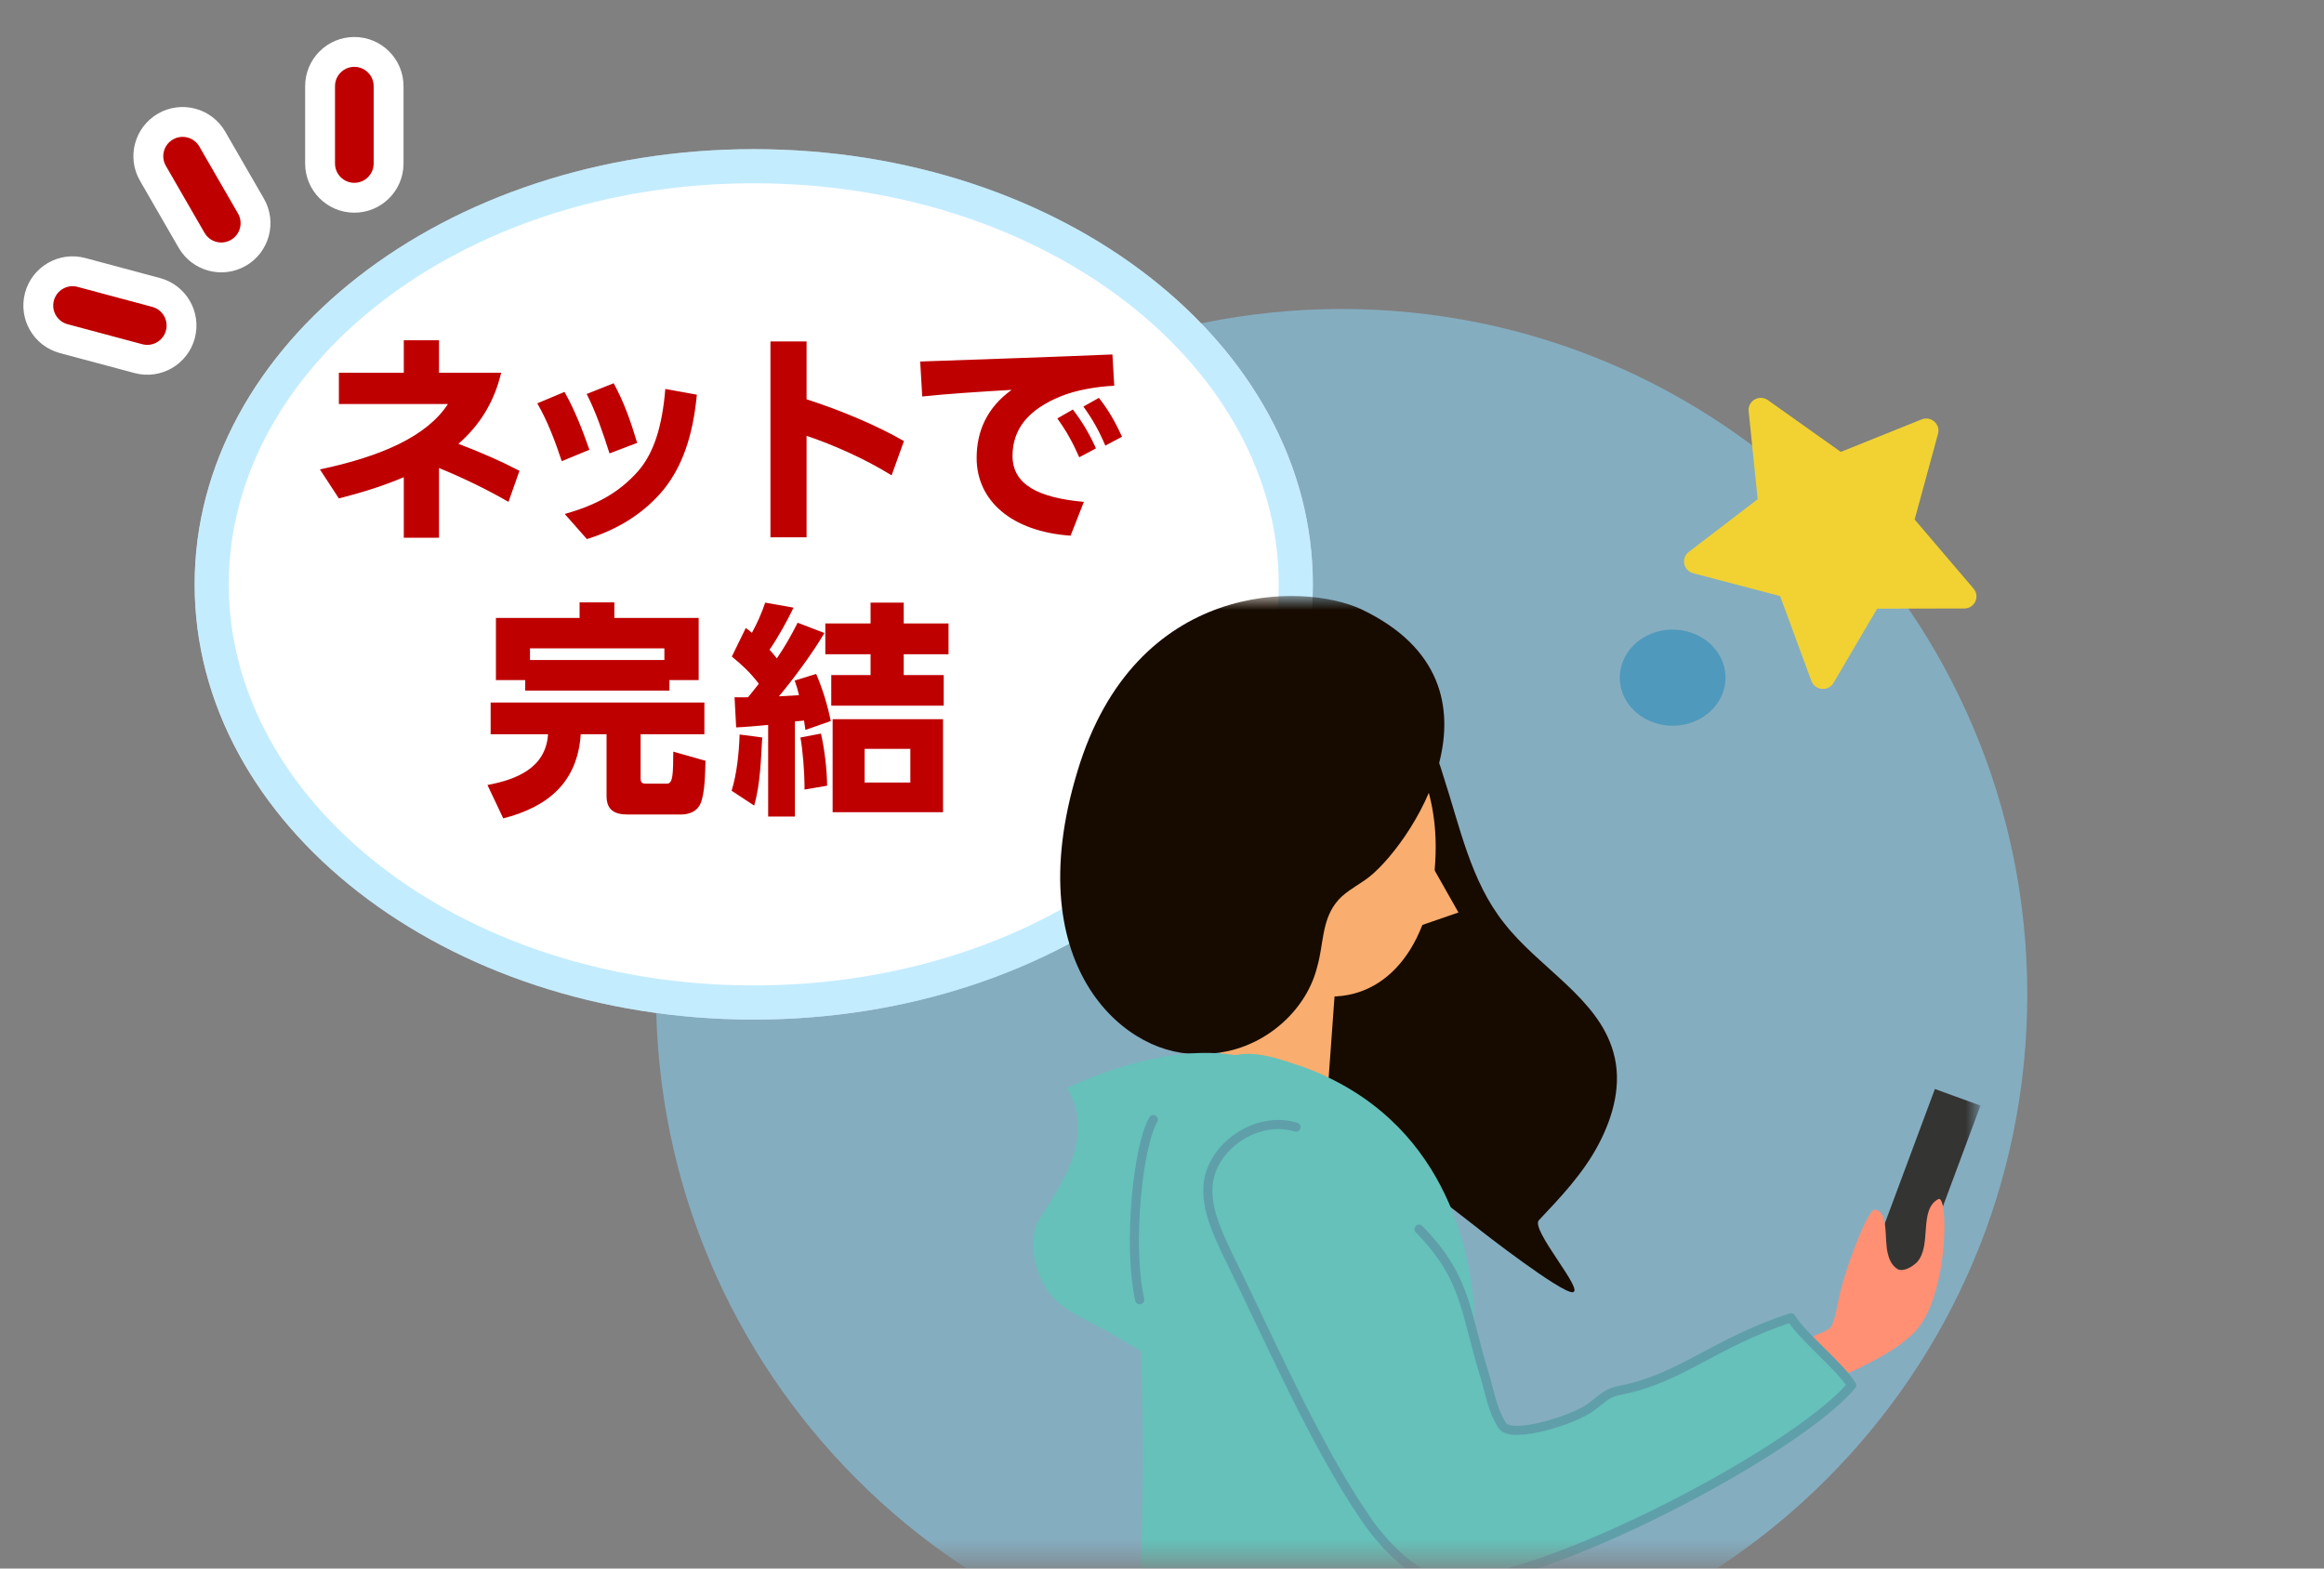
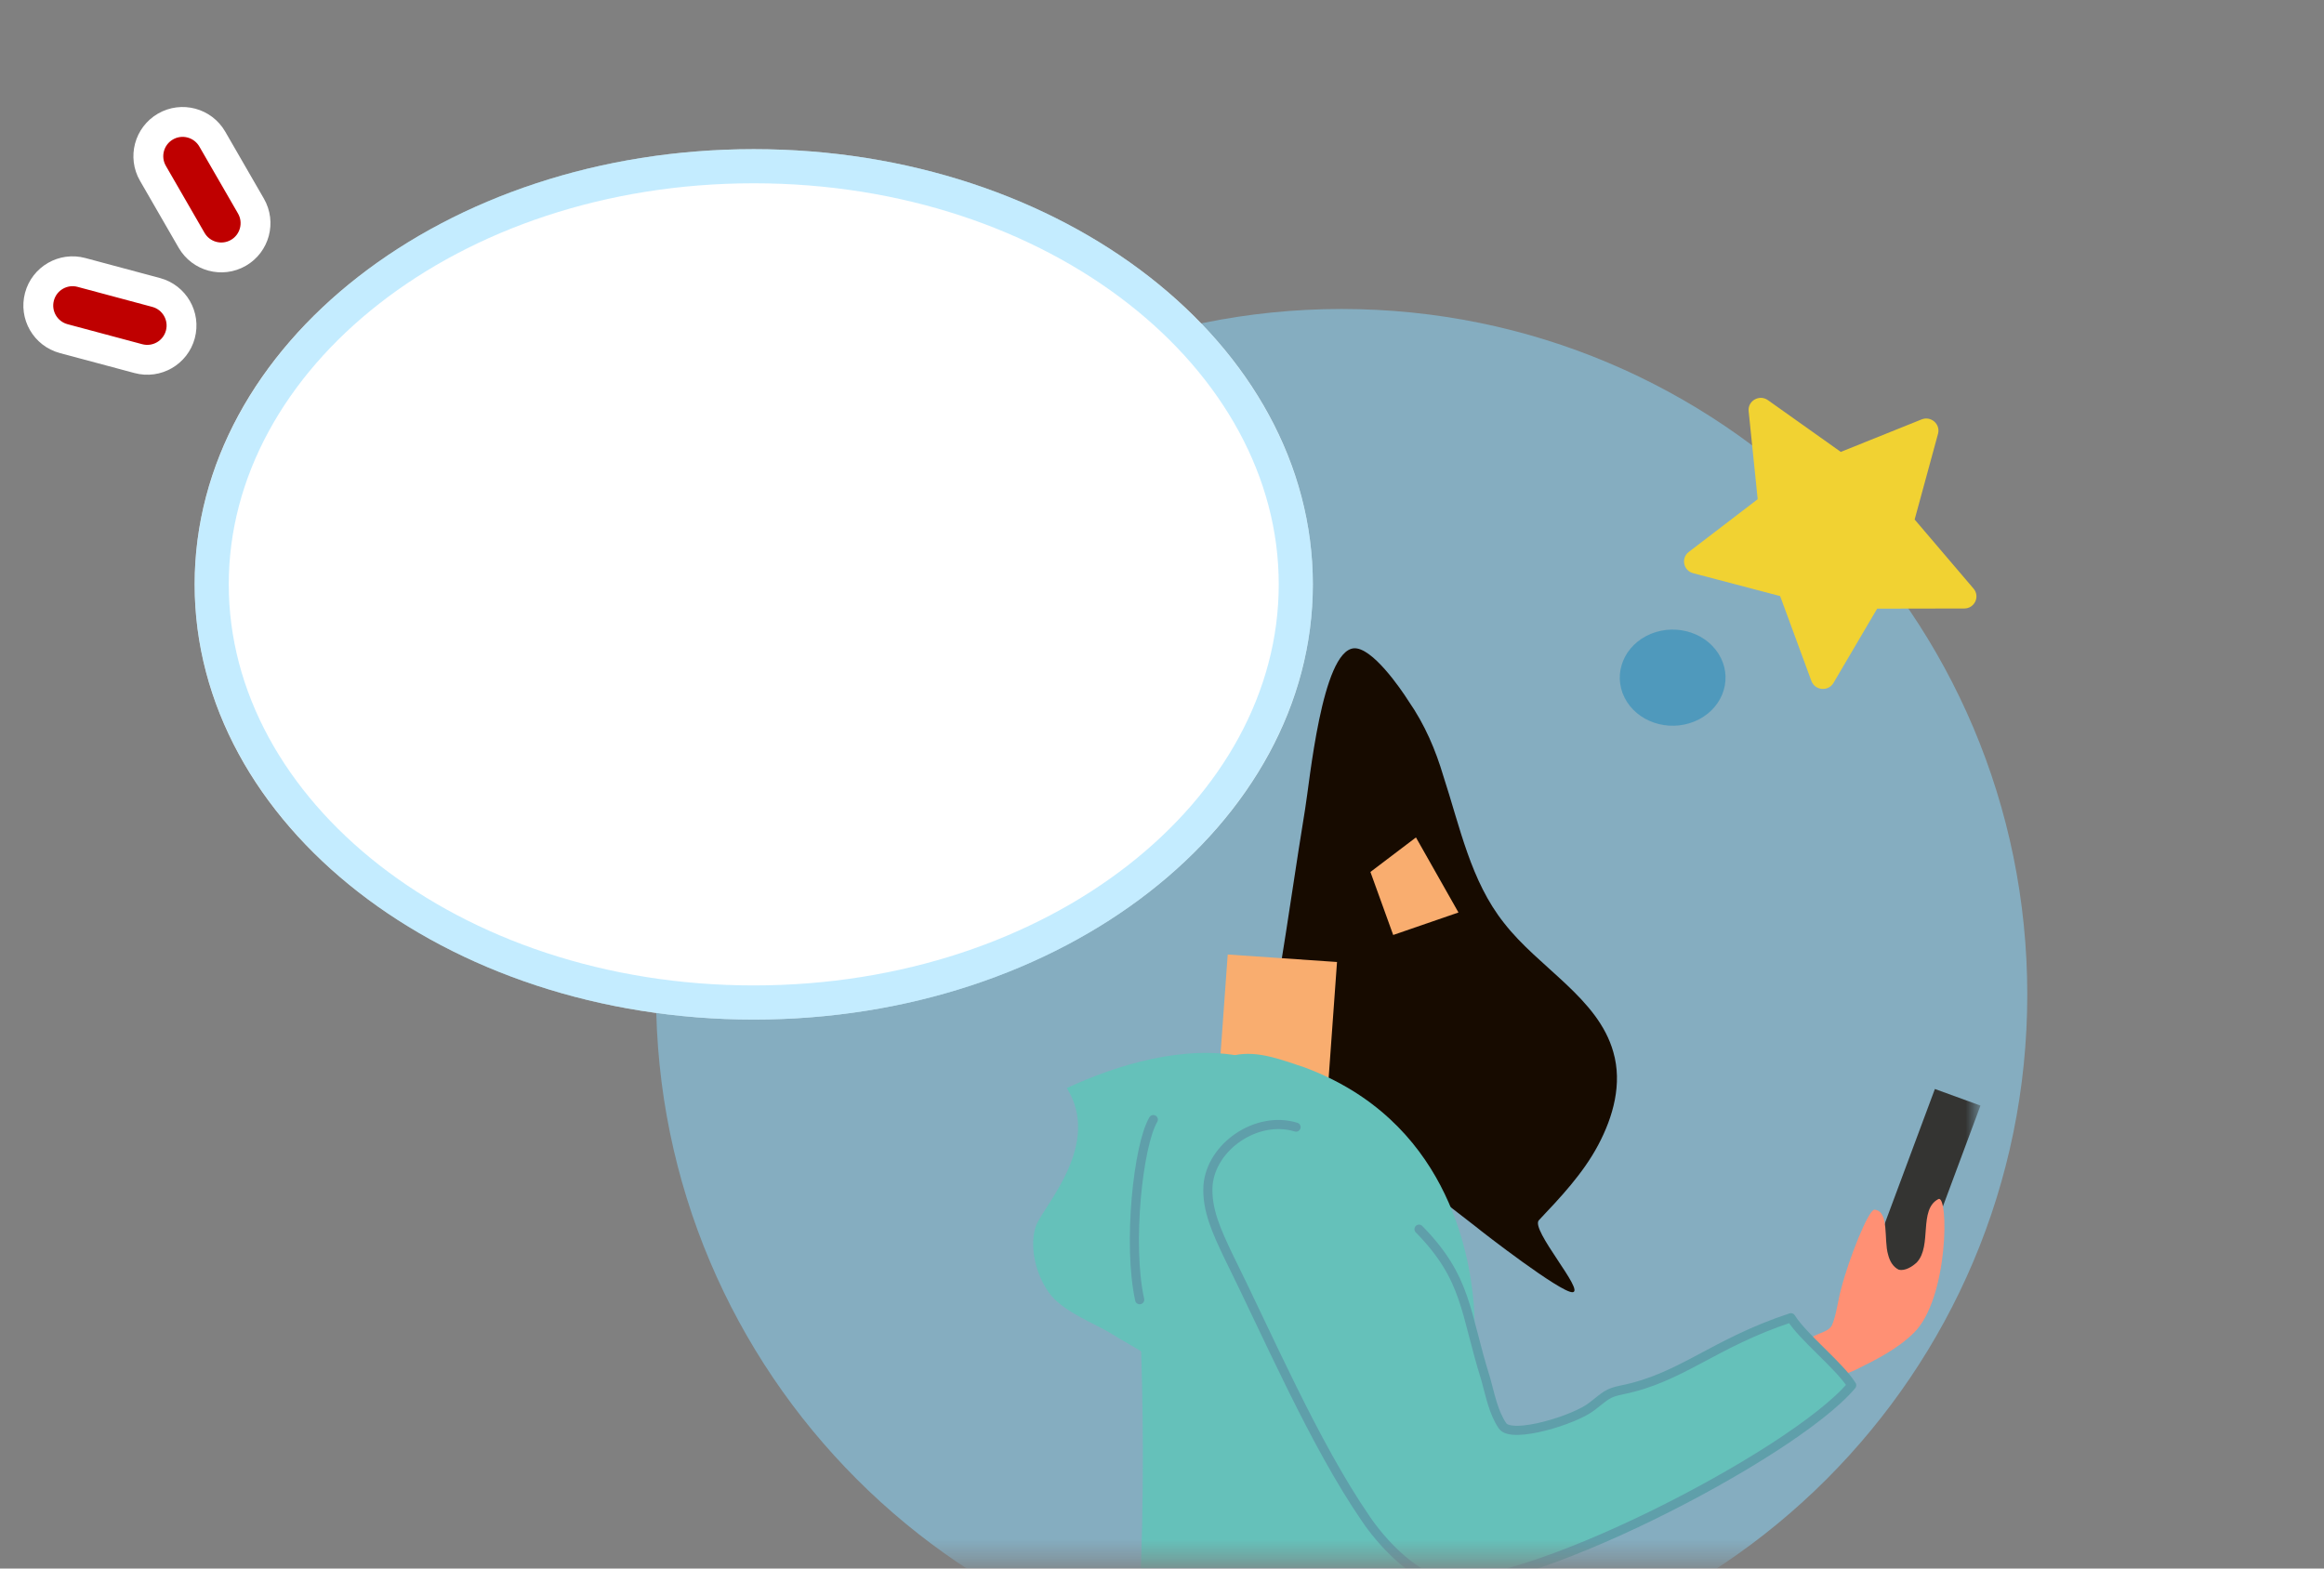
<svg xmlns="http://www.w3.org/2000/svg" width="120" height="81" viewBox="0 0 120 81" fill="none">
  <rect x="0" y="0" width="120" height="81" fill="#808080" stroke="none" />
  <mask id="mask0_21344_38630" style="mask-type:luminance" maskUnits="userSpaceOnUse" x="0" y="0" width="120" height="81">
    <path d="M120 0.566H0V80.566H120V0.566Z" fill="white" />
  </mask>
  <g mask="url(#mask0_21344_38630)">
    <path d="M69.276 86.76C88.829 86.76 104.679 70.91 104.679 51.358C104.679 31.806 88.829 15.956 69.276 15.956C49.724 15.956 33.874 31.806 33.874 51.358C33.874 70.91 49.724 86.76 69.276 86.76Z" fill="#8ADBFF" fill-opacity="0.5" />
    <path fill-rule="evenodd" clip-rule="evenodd" d="M99.221 21.659L95.05 23.336L91.288 20.665C90.846 20.351 90.237 20.697 90.292 21.232L90.758 25.78L87.199 28.503C86.787 28.819 86.92 29.467 87.426 29.6L91.918 30.782L93.531 35.164C93.715 35.662 94.403 35.725 94.672 35.267L96.927 31.431L101.425 31.423C101.961 31.422 102.25 30.803 101.905 30.397L98.863 26.828L100.07 22.401C100.206 21.902 99.704 21.465 99.221 21.659Z" fill="#F1D232" />
    <path opacity="0.8" d="M87.733 37.145C89.039 36.459 89.486 34.941 88.732 33.753C87.978 32.566 86.308 32.159 85.002 32.844C83.697 33.53 83.249 35.049 84.003 36.236C84.757 37.424 86.427 37.831 87.733 37.145Z" fill="#007EB7" fill-opacity="0.5" />
    <path d="M38.92 52.651C54.864 52.651 67.789 42.589 67.789 30.177C67.789 17.765 54.864 7.703 38.92 7.703C22.975 7.703 10.05 17.765 10.05 30.177C10.05 42.589 22.975 52.651 38.92 52.651Z" fill="white" />
    <path d="M38.92 8.584C54.596 8.584 66.909 18.444 66.909 30.177C66.909 41.91 54.595 51.769 38.92 51.769C23.244 51.769 10.931 41.91 10.931 30.177C10.931 18.444 23.244 8.584 38.92 8.584Z" stroke="#8ADBFF" stroke-opacity="0.5" stroke-width="1.762" />
-     <path d="M26.823 24.311L26.256 25.917C25.17 25.291 23.919 24.677 22.668 24.17V27.77H20.85V24.642C19.859 25.067 18.749 25.421 17.498 25.74L16.519 24.241C19.646 23.579 22.03 22.553 23.128 20.865H17.498V19.248H20.85V17.572H22.668V19.248H25.878C25.524 20.747 24.781 21.951 23.671 22.919C24.863 23.367 25.937 23.851 26.823 24.311ZM30.293 20.346L31.686 19.791C32.228 20.782 32.571 21.774 32.901 22.871L31.473 23.414C31.119 22.317 30.777 21.29 30.293 20.346ZM30.305 27.84L29.16 26.542C30.836 26.07 31.969 25.421 32.913 24.37C33.775 23.414 34.2 21.974 34.353 20.086L35.982 20.381C35.781 22.517 35.226 24.087 34.27 25.279C33.303 26.448 32.004 27.309 30.305 27.84ZM27.743 20.829L29.148 20.239C29.691 21.195 30.08 22.222 30.434 23.226L29.006 23.816C28.664 22.777 28.263 21.727 27.743 20.829ZM46.675 22.777L46.038 24.547C44.633 23.674 42.981 22.954 41.647 22.506V27.746H39.782V17.631H41.647V20.617C43.465 21.207 45.283 21.974 46.675 22.777ZM52.282 23.544C52.282 25.02 53.604 25.704 55.965 25.917L55.28 27.663C52.235 27.451 50.429 25.858 50.429 23.65C50.429 22.258 50.972 21.042 52.235 20.133C50.63 20.227 48.942 20.334 47.62 20.475L47.514 18.669C50.464 18.563 54.761 18.422 57.44 18.304L57.534 19.921C56.661 19.956 55.563 20.145 54.808 20.452C53.073 21.148 52.282 22.175 52.282 23.544ZM55.941 20.995L56.743 20.546C57.286 21.243 57.617 21.856 57.936 22.553L57.074 23.013C56.743 22.234 56.425 21.668 55.941 20.995ZM54.595 21.608L55.398 21.148C55.929 21.845 56.283 22.47 56.59 23.155L55.728 23.615C55.386 22.836 55.067 22.269 54.595 21.608ZM27.118 35.121H25.607V31.91H29.927V31.108H31.721V31.91H36.076V35.121H34.566V35.664H27.118V35.121ZM27.366 34.082H34.306V33.48H27.366V34.082ZM25.335 36.278H36.371V37.918H33.078V40.184C33.078 40.397 33.137 40.468 33.361 40.468H34.436C34.754 40.468 34.754 39.972 34.766 38.815L36.43 39.287C36.407 39.901 36.407 40.94 36.171 41.495C36.005 41.896 35.592 42.061 35.167 42.061H32.417C31.733 42.061 31.32 41.837 31.32 41.105V37.918H29.986C29.821 40.409 28.286 41.672 25.985 42.262L25.17 40.538C26.669 40.255 28.18 39.665 28.298 37.918H25.335V36.278ZM40.113 33.999C40.538 33.374 40.845 32.831 41.187 32.158L42.568 32.689C41.99 33.681 40.963 35.074 40.219 35.959C40.561 35.935 40.904 35.923 41.258 35.9C41.187 35.617 41.128 35.404 41.034 35.144L42.143 34.802C42.485 35.605 42.721 36.384 42.898 37.234L41.588 37.694C41.565 37.529 41.541 37.364 41.517 37.21L41.045 37.257V42.167H39.664V37.434C39.121 37.481 38.555 37.541 38.012 37.564L37.929 36.006C38.165 36.006 38.39 36.018 38.626 36.006C38.815 35.77 39.003 35.546 39.18 35.31C38.744 34.731 38.342 34.365 37.788 33.905L38.508 32.43C38.614 32.512 38.72 32.583 38.826 32.678C39.098 32.182 39.334 31.651 39.511 31.12L40.974 31.379C40.668 32.028 40.148 32.961 39.735 33.551C39.865 33.705 39.995 33.846 40.113 33.999ZM44.952 31.12H46.664V32.194H48.977V33.787H46.664V34.861H48.729V36.443H42.922V34.861H44.952V33.787H42.615V32.194H44.952V31.12ZM48.694 37.139V41.943H42.993V37.139H48.694ZM42.391 37.883C42.58 38.709 42.698 39.724 42.709 40.574L41.541 40.775V40.538C41.541 39.925 41.447 38.673 41.329 38.084L42.391 37.883ZM39.358 38.084C39.287 39.264 39.263 40.456 38.944 41.601L37.776 40.834C38.047 39.984 38.165 38.815 38.189 37.93L39.358 38.084ZM47.006 38.673H44.645V40.409H47.006V38.673Z" fill="#BF0000" />
    <path d="M3.289 17.487C2.345 17.234 1.785 16.264 2.038 15.32C2.291 14.376 3.261 13.816 4.205 14.069L8.062 15.103C9.006 15.356 9.566 16.326 9.313 17.269C9.06 18.213 8.09 18.773 7.146 18.52L3.289 17.487Z" fill="#BF0000" stroke="white" stroke-width="1.542" />
-     <path d="M16.527 4.45C16.527 3.473 17.319 2.681 18.296 2.681C19.273 2.681 20.065 3.473 20.065 4.45V8.443C20.065 9.42 19.273 10.212 18.296 10.212C17.319 10.212 16.527 9.42 16.527 8.443V4.45Z" fill="#BF0000" stroke="white" stroke-width="1.542" />
    <path d="M7.897 8.951C7.408 8.105 7.698 7.023 8.544 6.534C9.39 6.046 10.472 6.336 10.961 7.182L12.957 10.64C13.446 11.486 13.156 12.568 12.31 13.057C11.464 13.545 10.382 13.255 9.893 12.409L7.897 8.951Z" fill="#BF0000" stroke="white" stroke-width="1.542" />
    <mask id="mask1_21344_38630" style="mask-type:luminance" maskUnits="userSpaceOnUse" x="46" y="30" width="57" height="118">
      <path d="M102.196 30.766H46.932V147.575H102.196V30.766Z" fill="white" />
    </mask>
    <g mask="url(#mask1_21344_38630)">
      <path d="M74.525 40.067C75.387 42.703 75.936 45.493 77.66 47.663C79.463 49.988 82.52 51.539 83.304 54.329C83.775 55.957 83.304 57.662 82.52 59.135C81.737 60.608 80.561 61.848 79.463 63.01C78.993 63.475 81.893 66.731 81.188 66.731C80.561 66.731 76.641 63.708 76.171 63.32C73.976 61.615 71.859 59.987 69.665 58.282C68.097 57.042 66.372 55.647 65.98 53.709C65.745 52.624 65.902 51.461 66.059 50.298C66.529 47.431 66.921 44.64 67.391 41.772C67.626 40.377 68.254 33.634 69.9 33.479C70.84 33.401 72.33 35.571 72.722 36.191C73.584 37.432 74.133 38.749 74.525 40.067Z" fill="#170B00" />
-       <path d="M74.132 43.71C74.132 48.206 72.016 51.461 68.724 51.461C65.431 51.461 62.06 48.206 62.06 43.71C62.06 39.214 64.726 35.571 68.097 35.571C71.467 35.571 74.132 39.214 74.132 43.71Z" fill="#F9AD6F" />
      <path d="M75.308 47.121L71.938 48.283L70.762 45.028L73.113 43.245L75.308 47.121Z" fill="#F9AD6F" />
-       <path d="M63.95 49.094C64.844 48.935 65.389 47.815 65.166 46.593C64.943 45.371 64.037 44.51 63.142 44.67C62.248 44.83 61.703 45.95 61.926 47.171C62.149 48.393 63.055 49.254 63.95 49.094Z" fill="#F9AD6F" />
      <path d="M66.921 57.584L64.412 57.429C63.55 57.352 62.923 56.654 62.923 55.802L63.393 49.291L69.037 49.678L68.567 56.189C68.489 56.964 67.783 57.662 66.921 57.584Z" fill="#F9AD6F" />
      <path d="M102.262 57.093L99.908 56.236L96.441 65.546L98.795 66.403L102.262 57.093Z" fill="#343432" />
      <path d="M96.788 62.468C97.572 62.545 97.258 64.018 97.493 64.793C97.572 65.103 97.728 65.413 98.042 65.568C98.355 65.646 98.747 65.413 98.983 65.181C99.766 64.328 99.061 62.468 100.08 61.925C100.629 61.615 100.629 67.041 98.826 68.824C97.963 69.676 96.866 70.219 95.769 70.761C95.22 70.994 94.593 71.227 94.122 70.994C93.652 70.761 93.103 69.831 93.338 69.366C93.495 68.824 94.358 68.901 94.593 68.436C94.828 67.894 94.906 67.118 95.063 66.576C95.455 65.026 96.474 62.468 96.788 62.468Z" fill="#FF9074" />
-       <path d="M70.526 45.415C69.978 45.803 69.351 46.113 68.959 46.656C68.253 47.586 68.332 48.826 68.018 49.911C67.391 52.469 64.804 54.484 62.06 54.407C58.376 54.717 52.497 50.144 55.633 39.835C58.611 29.913 67.312 30.068 70.291 31.463C78.601 35.416 72.643 43.943 70.526 45.415Z" fill="#170B00" />
      <path d="M57.593 91.999C59.396 86.884 59.082 70.064 58.769 67.041C58.455 64.018 58.533 60.763 59.866 57.972C60.65 56.422 61.983 54.872 63.786 54.484C64.961 54.252 66.137 54.717 67.313 55.104C74.682 57.817 75.858 64.638 76.093 67.273C76.328 70.451 75.701 70.451 75.544 73.629C75.23 79.055 77.425 84.093 78.68 89.287C79.62 93.085 80.953 92.465 75.544 92.232C72.565 91.999 57.671 91.767 57.593 91.999Z" fill="#65C1BA" />
      <path d="M55.084 56.189C56.887 59.057 53.987 62.158 53.516 63.243C53.124 64.25 53.438 65.723 54.144 66.731C54.849 67.738 56.574 68.359 57.436 68.901C58.298 69.444 59.317 69.909 60.101 70.684C59.709 68.049 60.179 65.646 60.493 63.165C60.572 62.313 60.807 61.383 61.199 60.762C61.747 59.987 62.061 59.445 62.845 59.29C63.942 58.98 65.667 58.747 65.98 57.042C66.216 55.647 65.197 54.794 64.177 54.562C61.199 53.941 57.749 54.949 55.084 56.189Z" fill="#65C1BA" />
      <path d="M66.921 58.205C64.883 57.584 62.532 59.212 62.375 61.227C62.296 62.468 62.845 63.63 63.394 64.793C65.51 69.056 67.862 74.559 70.527 78.435C71.311 79.598 72.879 81.303 74.29 81.613C78.131 82.543 92.555 75.18 95.612 71.537C94.985 70.529 93.103 69.056 92.476 68.048C88.478 69.366 86.832 71.149 83.775 71.769C82.991 71.924 82.913 72.079 82.207 72.622C81.345 73.319 78.053 74.327 77.582 73.629C77.112 72.932 76.955 72.079 76.72 71.226C75.623 67.739 75.779 66.033 73.271 63.475" fill="#65C1BA" />
      <path d="M66.921 58.205C64.883 57.584 62.532 59.212 62.375 61.227C62.296 62.468 62.845 63.63 63.394 64.793C65.51 69.056 67.862 74.559 70.527 78.435C71.311 79.598 72.879 81.303 74.29 81.613C78.131 82.543 92.555 75.18 95.612 71.537C94.985 70.529 93.103 69.056 92.476 68.048C88.478 69.366 86.832 71.149 83.775 71.769C82.991 71.924 82.913 72.079 82.207 72.622C81.345 73.319 78.053 74.327 77.582 73.629C77.112 72.932 76.955 72.079 76.72 71.226C75.623 67.739 75.779 66.033 73.271 63.475" stroke="#5F9FAA" stroke-width="0.471" stroke-miterlimit="10" stroke-linecap="round" stroke-linejoin="round" />
      <path d="M59.552 57.817C58.768 59.135 58.219 64.251 58.847 67.118" stroke="#5F9FAA" stroke-width="0.471" stroke-miterlimit="10" stroke-linecap="round" stroke-linejoin="round" />
    </g>
  </g>
</svg>